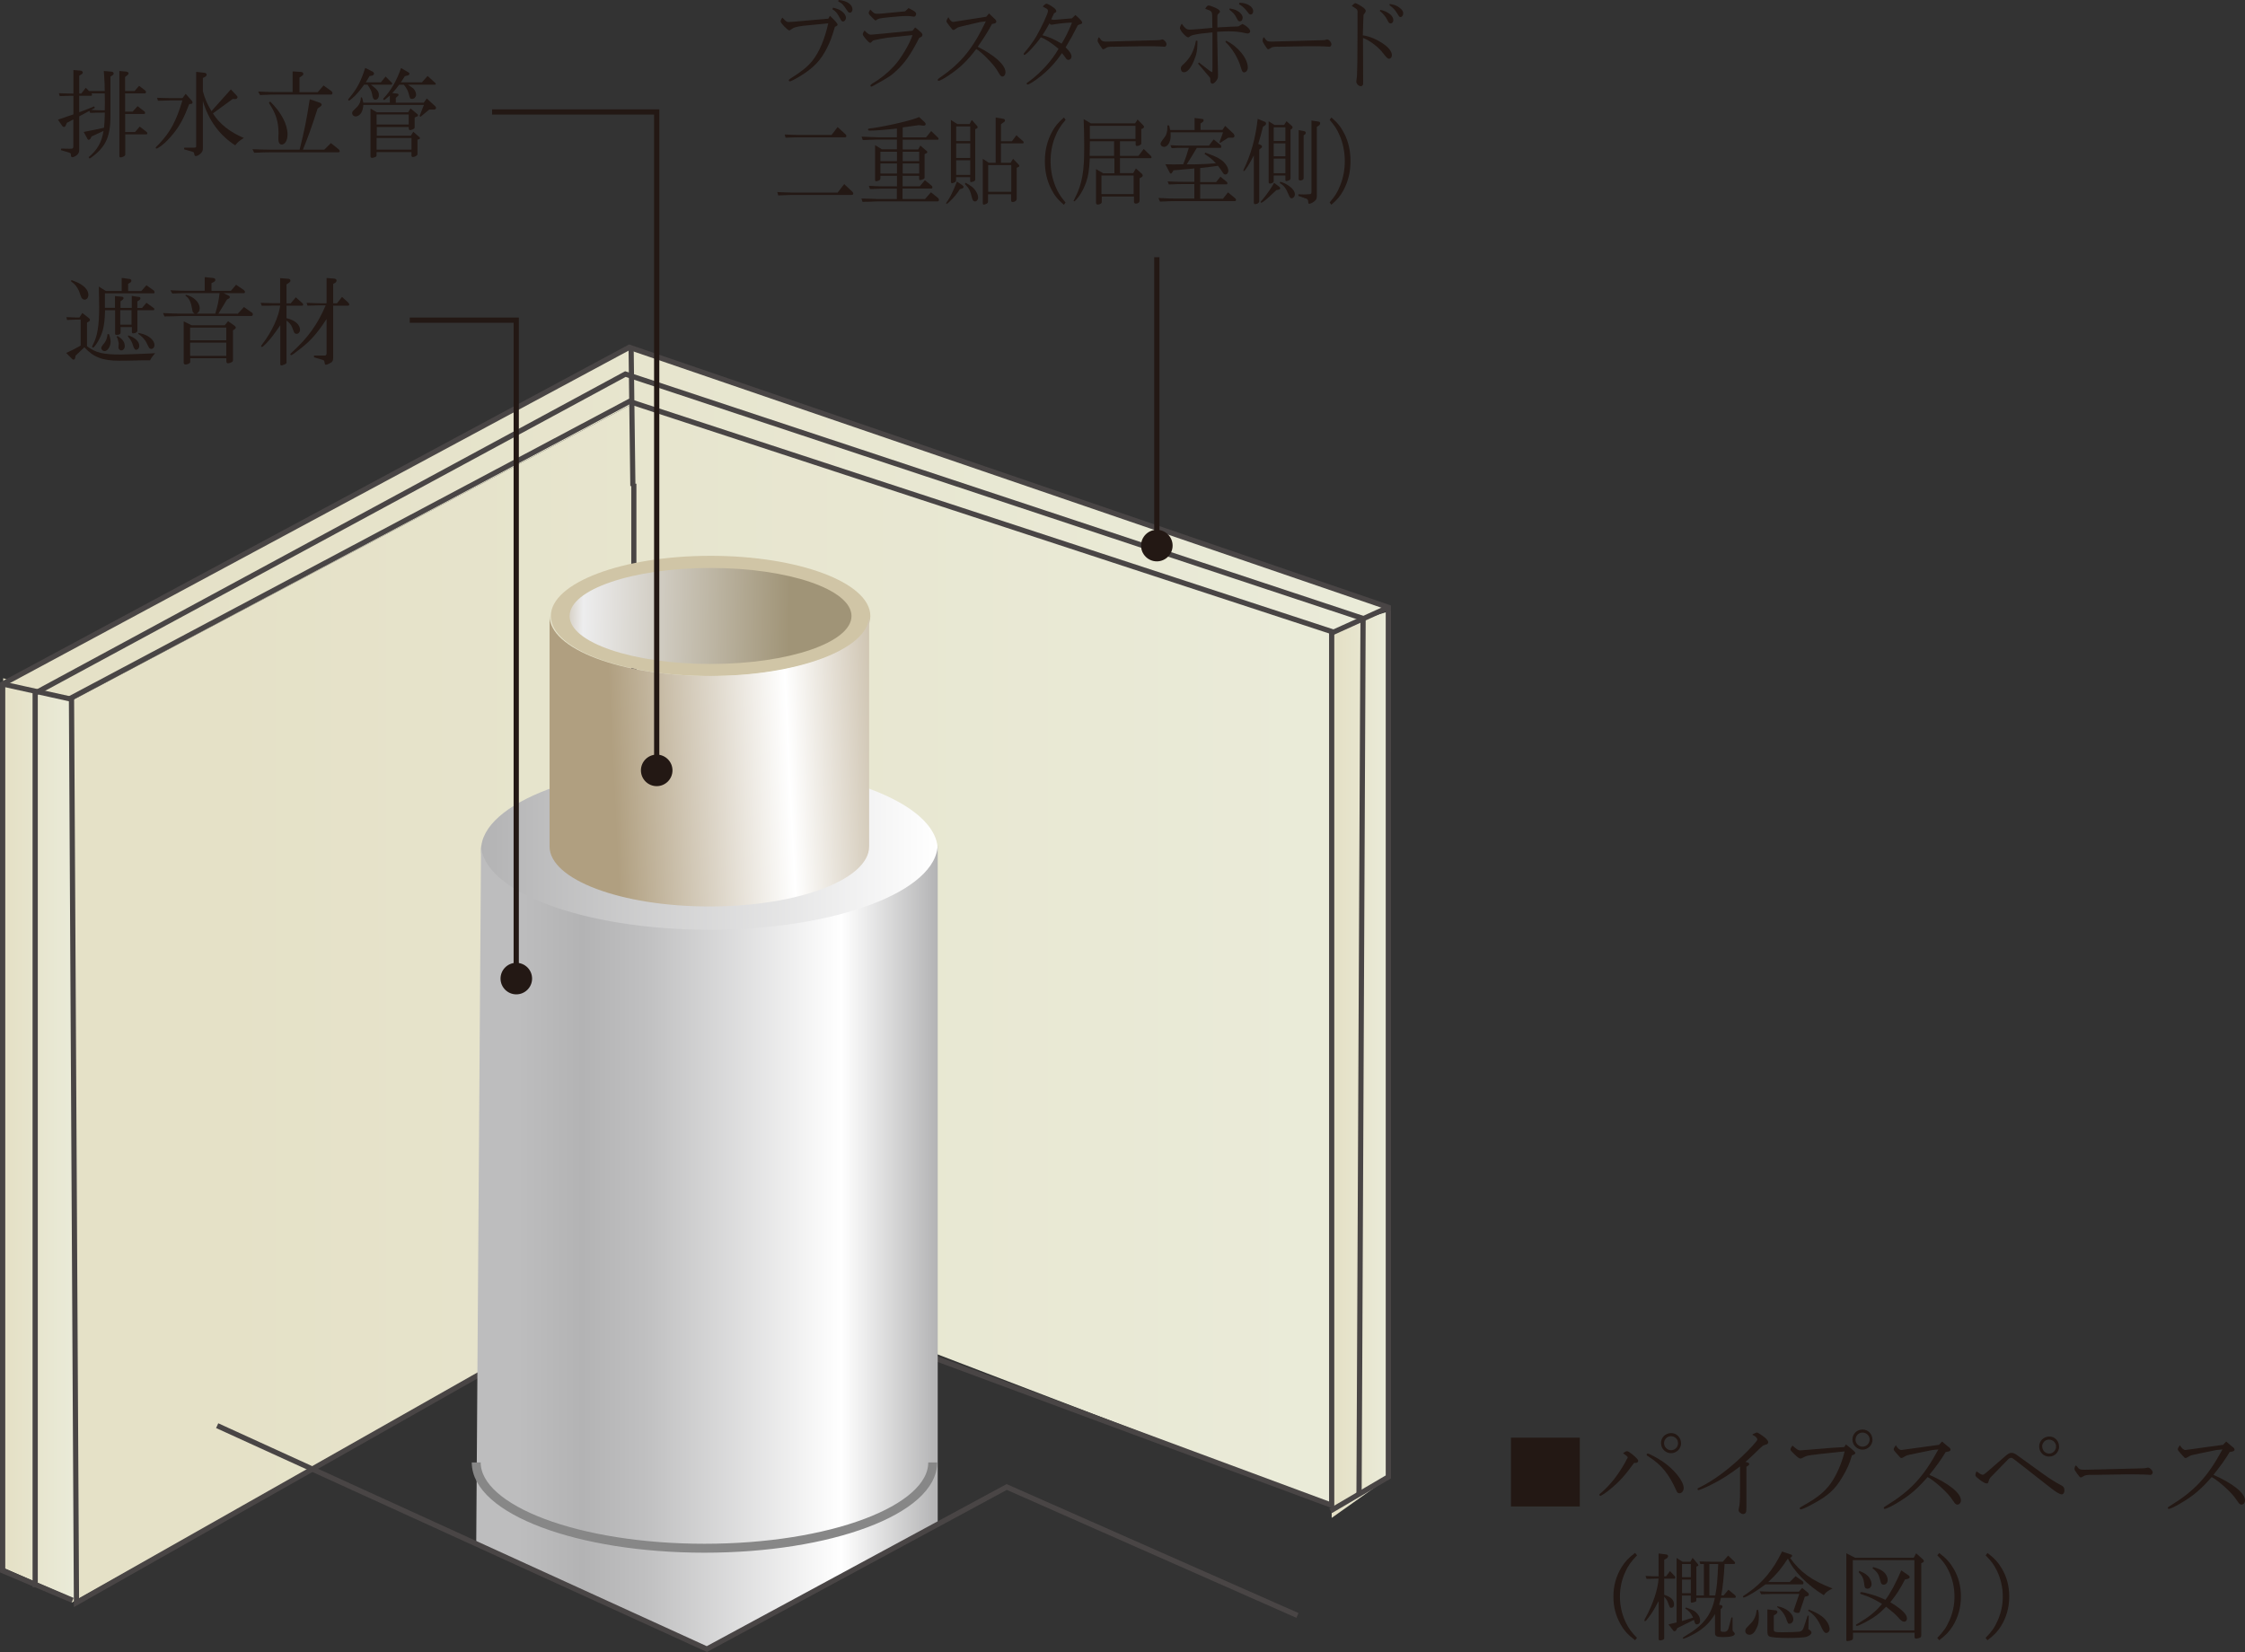
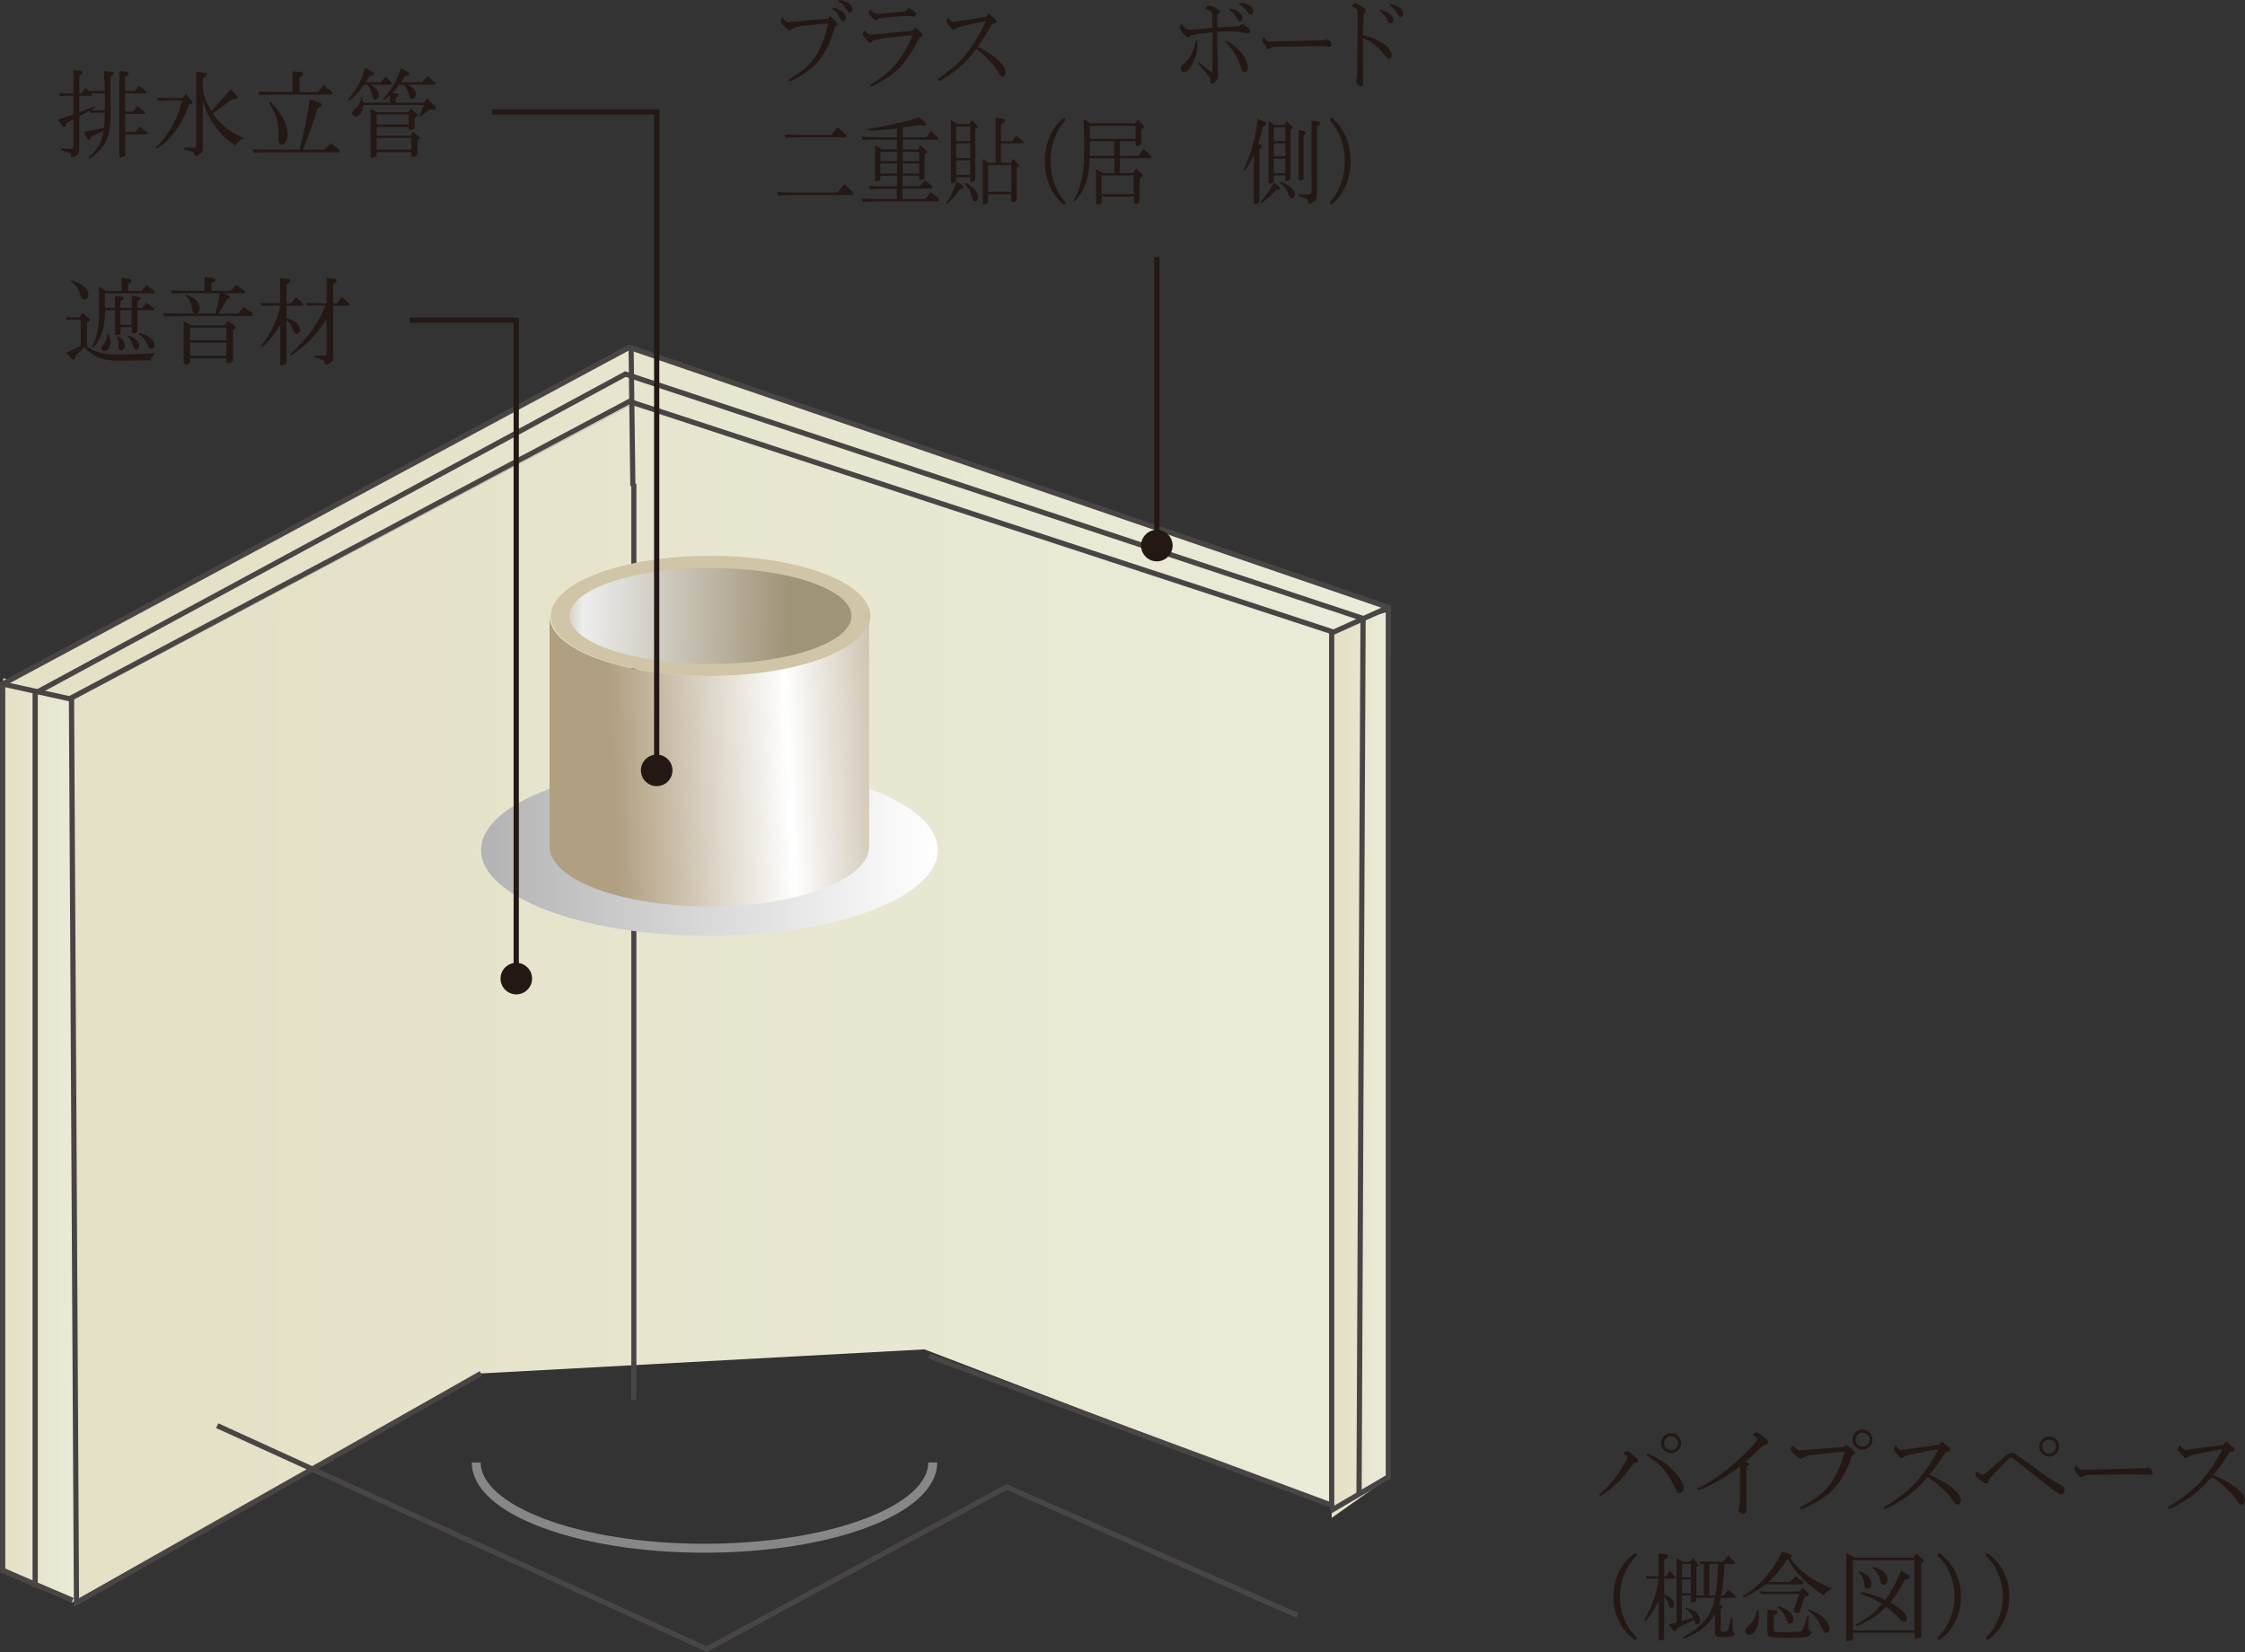
<svg xmlns="http://www.w3.org/2000/svg" xmlns:xlink="http://www.w3.org/1999/xlink" id="b" data-name="レイヤー 2" width="278.89" height="205.27" viewBox="0 0 278.89 205.27">
  <rect x="0" y="0" width="278.89" height="205.27" fill="#333333" stroke="none" />
  <defs>
    <style>
      .l {
        stroke: #878787;
        stroke-width: 1.11px;
      }

      .l, .m, .n, .o {
        fill: none;
      }

      .m {
        stroke: #231814;
      }

      .m, .n {
        stroke-width: .65px;
      }

      .p {
        fill: url(#e);
      }

      .p, .q, .r, .s, .t, .u, .v, .w, .x, .y {
        stroke-width: 0px;
      }

      .q {
        fill: url(#g);
      }

      .r {
        fill: url(#i);
      }

      .n, .o {
        stroke: #494545;
      }

      .s {
        fill: url(#h);
      }

      .o {
        stroke-width: .64px;
      }

      .t {
        fill: url(#j);
      }

      .u {
        fill: url(#d);
      }

      .v {
        fill: #231814;
      }

      .w {
        fill: #d0c5a6;
      }

      .x {
        fill: url(#f);
      }

      .y {
        fill: url(#k);
      }
    </style>
    <linearGradient id="d" x1="27.45" y1="124.61" x2="301.41" y2="124.61" gradientUnits="userSpaceOnUse">
      <stop offset="0" stop-color="#e5e1c7" />
      <stop offset="1" stop-color="#eff5ea" />
    </linearGradient>
    <linearGradient id="e" x1="1.49" y1="141.52" x2="17.37" y2="141.52" xlink:href="#d" />
    <linearGradient id="f" x1="166.3" y1="132.26" x2="179.01" y2="132.26" xlink:href="#d" />
    <linearGradient id="g" x1="20.98" y1="65.17" x2="321.75" y2="65.17" xlink:href="#d" />
    <linearGradient id="h" x1="59.77" y1="105.62" x2="116.49" y2="105.62" gradientUnits="userSpaceOnUse">
      <stop offset="0" stop-color="#b3b3b4" />
      <stop offset="1" stop-color="#fff" />
    </linearGradient>
    <linearGradient id="i" x1="98.08" y1="76.69" x2="67.54" y2="76.2" gradientUnits="userSpaceOnUse">
      <stop offset="0" stop-color="#a09477" />
      <stop offset=".84" stop-color="#ededee" />
      <stop offset="1" stop-color="#b09f80" />
    </linearGradient>
    <linearGradient id="j" x1="59.16" y1="154.9" x2="116.56" y2="154.9" gradientUnits="userSpaceOnUse">
      <stop offset=".09" stop-color="#bdbdbe" />
      <stop offset=".23" stop-color="#b3b3b4" />
      <stop offset=".37" stop-color="#c0c0c1" />
      <stop offset=".79" stop-color="#fff" />
      <stop offset="1" stop-color="#b3b3b4" />
    </linearGradient>
    <linearGradient id="k" x1="76.1" y1="94.71" x2="115.84" y2="92.77" gradientUnits="userSpaceOnUse">
      <stop offset="0" stop-color="#b09f80" />
      <stop offset=".55" stop-color="#fff" />
      <stop offset="1" stop-color="#b09f80" />
    </linearGradient>
  </defs>
  <g id="c" data-name="STRUCTURE">
    <g>
      <g>
-         <path class="v" d="m187.7,187.18v-8.55h8.55v8.55h-8.55Z" />
        <path class="v" d="m203,181.77c-1.15,1.58-1.85,2.35-2.95,3.25-.56.47-1.13.84-1.25.84-.06,0-.12-.07-.12-.12,0-.07.06-.13.3-.32,1.14-1.02,1.97-2.08,2.89-3.68.13-.28.24-.46.28-.52.04-.06.06-.11.06-.14,0-.08-.11-.19-.58-.52.24-.18.38-.25.5-.25.11,0,.34.14.66.4.48.4.72.66.72.8,0,.11-.1.22-.22.25t-.23.01h-.07Zm3.44-.25c1.54,1.03,2.72,2.51,2.72,3.37,0,.35-.24.65-.52.65-.2,0-.3-.1-.41-.37-.89-1.99-1.8-3.13-3.37-4.15-.25-.14-.3-.19-.3-.28,0-.07.06-.13.14-.13.17,0,1.1.49,1.73.91Zm2.4-2.21c0,.68-.56,1.25-1.25,1.25s-1.25-.56-1.25-1.26.56-1.24,1.27-1.24c.66,0,1.22.56,1.22,1.25Zm-2.12,0c0,.48.4.88.88.88s.86-.4.86-.88-.4-.86-.89-.86c-.46,0-.85.4-.85.86Z" />
        <path class="v" d="m216.94,187.41v.24c0,.29-.16.47-.4.47-.25,0-.56-.26-.56-.48,0-.04.01-.1.02-.17.13-.53.16-.88.16-2.6v-2.66c-1.22.93-2.39,1.68-3.53,2.24-.56.29-1.51.7-1.62.7-.07,0-.13-.06-.13-.12,0-.1.02-.11.4-.29,1.63-.83,3.39-2.12,5.12-3.77,1.01-.96,1.91-1.94,1.91-2.1,0-.2-.24-.43-.6-.59,0-.06.01-.07.11-.12q.36-.17.43-.17c.07,0,.16.05.52.28.58.38.89.71.89.92,0,.11-.07.23-.16.26-.04.01-.14.05-.31.1-.04.01-.1.04-.16.06-.31.26-.53.46-.61.55l-.68.66c-.11.11-.32.3-.9.82.37.1.46.14.46.26,0,.07-.04.13-.08.17-.01.01-.05.04-.11.07l-.16.11v5.16Z" />
        <path class="v" d="m229.32,179.48c.84.64,1.16.94,1.16,1.05s-.08.18-.42.3c-.28,1-.61,1.75-1.24,2.78-.89,1.5-1.79,2.3-3.75,3.33-.67.36-1.22.6-1.36.6-.07,0-.14-.06-.14-.13,0-.08.04-.11.4-.31,1.99-1.1,2.97-1.96,3.75-3.23.62-1.02,1.16-2.34,1.43-3.53l-.82.08c-3.77.4-3.8.41-4.21.62q-.35.19-.43.19c-.18,0-.34-.12-.83-.59-.35-.34-.43-.44-.43-.54,0-.13.12-.36.25-.48.58.5.71.59.96.59t1.05-.08l2.32-.19c.35-.04.98-.07,2.09-.14l.22-.34Zm3.3-.61c0,.68-.56,1.25-1.24,1.25s-1.26-.56-1.26-1.26.56-1.24,1.27-1.24c.66,0,1.22.56,1.22,1.25Zm-2.12,0c0,.48.4.88.88.88s.88-.4.88-.89-.4-.86-.89-.86-.86.4-.86.88Z" />
        <path class="v" d="m242.08,179.78c.16.13.23.24.23.34,0,.12-.1.2-.29.24l-.32.06c-.44.77-1.22,1.86-2.02,2.83,2.42,1.07,3.92,2.27,3.92,3.17,0,.29-.19.53-.44.53-.1,0-.2-.05-.31-.16q-.06-.06-.52-.73c-.56-.77-2.19-2.21-2.87-2.53-1.37,1.56-2.3,2.35-3.95,3.31-.65.38-1.2.64-1.38.64-.07,0-.12-.05-.12-.11,0-.07.06-.13.18-.2,3.12-1.9,4.73-3.61,6.61-7.08-.41.04-.68.07-.77.08-.65.13-1.3.26-1.96.4-.72.14-1.21.26-1.31.32-.13.07-.26.14-.4.23-.05.02-.1.04-.14.04-.11,0-.14-.02-.61-.56-.3-.34-.36-.42-.36-.54,0-.1.05-.18.26-.49.24.4.46.59.7.59.05,0,.14-.01.3-.04l4.37-.6.38-.41.8.68Z" />
        <path class="v" d="m247.24,183.64c-.11.12-.16.22-.22.48-.04.14-.1.2-.2.2-.22,0-.5-.16-1.01-.56-.35-.29-.41-.35-.41-.48,0-.1.02-.18.13-.47.5.36.64.43.77.43.12,0,.23-.07.5-.31l2.45-2.12c.24-.2.42-.29.62-.29.23,0,.44.08.73.3l3.26,2.35c.65.48,1.69,1.13,2.07,1.31.41.2.53.37.53.7,0,.3-.14.5-.34.5-.22,0-.7-.28-1.31-.76l-4.09-3.2c-.17-.13-.35-.26-.53-.41-.18-.14-.24-.17-.35-.17-.12,0-.28.07-.37.18l-2.25,2.31Zm8.56-3.91c0,.7-.55,1.25-1.24,1.25s-1.24-.55-1.24-1.25.56-1.24,1.26-1.24,1.21.56,1.21,1.24Zm-2.1,0c0,.48.38.88.86.88s.86-.4.86-.88-.4-.86-.88-.86-.85.4-.85.86Z" />
        <path class="v" d="m259.83,183.25c-.44,0-.76.04-.88.11l-.32.17s-.08.04-.13.04c-.11,0-.16-.05-.47-.47-.29-.4-.32-.47-.32-.59,0-.18.1-.42.17-.42.04,0,.07.04.14.13.23.32.4.4.88.4l.91-.02,6.48-.16c.08,0,.16-.01.22-.02.18-.05.29-.07.32-.07.24,0,.59.35.59.59,0,.18-.12.32-.29.32-.05,0-.16-.01-.26-.02-.22-.02-1.03-.05-2-.05h-.62l-4.4.07Z" />
        <path class="v" d="m277.36,179.78c.16.13.23.24.23.34,0,.12-.1.2-.29.24l-.32.06c-.44.77-1.22,1.86-2.01,2.83,2.42,1.07,3.92,2.27,3.92,3.17,0,.29-.19.53-.44.53-.1,0-.2-.05-.31-.16q-.06-.06-.52-.73c-.56-.77-2.19-2.21-2.87-2.53-1.37,1.56-2.3,2.35-3.95,3.31-.65.38-1.2.64-1.38.64-.07,0-.12-.05-.12-.11,0-.07.06-.13.18-.2,3.12-1.9,4.73-3.61,6.61-7.08-.41.04-.68.07-.77.08-.65.13-1.29.26-1.96.4-.72.14-1.21.26-1.31.32-.13.07-.26.14-.4.23-.05.02-.1.04-.14.04-.11,0-.14-.02-.61-.56-.3-.34-.36-.42-.36-.54,0-.1.05-.18.26-.49.24.4.46.59.7.59.05,0,.14-.01.3-.04l4.37-.6.38-.41.8.68Z" />
        <path class="v" d="m203.37,193.25c-.77.8-1.12,1.29-1.49,2.12-.42.93-.64,1.95-.64,3.01,0,1.14.25,2.23.74,3.24.36.73.66,1.15,1.38,1.89l-.24.29c-.88-.67-1.34-1.17-1.8-1.98-.6-1.06-.89-2.16-.89-3.44,0-1.36.34-2.55,1.01-3.65.44-.71.86-1.15,1.68-1.78l.24.29Z" />
        <path class="v" d="m206.03,198.96c-.68,1.26-.72,1.32-1.22,2-.29.4-.36.47-.46.47-.05,0-.07-.04-.07-.1,0-.05.04-.14.1-.24.96-1.74,1.58-3.61,1.66-4.95-.67.01-.78.01-1.49.04l-.13-.37c.79.04.91.05,1.62.05v-2.84l.95.12c.14.01.23.1.23.22,0,.1-.07.2-.17.26l-.31.18v2.06h.23l.49-.65.61.65s.04.07.04.13c0,.08-.02.16-.06.16h-1.31v2c.85.28,1.22.64,1.22,1.21,0,.25-.12.41-.32.41s-.2,0-.44-.67c-.08-.24-.18-.38-.46-.7v5.11c0,.11-.01.14-.06.18-.1.07-.29.13-.44.13-.12,0-.19-.06-.19-.16v-4.7Zm2.25,2.6v-7.98l.74.47h.97l.28-.49.67.8s.05.08.05.12c0,.05-.04.08-.1.11l-.16.06v3.59h.94v-3.91h-.44l-.11-.32c.4.01.77.02.89.02.36.01.61.02.72.02h1.29l.66-.77.7.67c.13.13.16.17.16.24,0,.08-.05.13-.11.13h-1.19c-.07,1.42-.24,3.03-.41,3.91h.3l.59-.71.84.71s.08.11.08.14c0,.06-.06.16-.08.16h-1.77c-.1.41-.11.47-.23.86l.28.06c.08.02.14.08.14.17,0,.06-.04.13-.07.18l-.16.14v2.63c0,.16.08.19.5.19.2,0,.41-.18.47-.41l.37-1.38h.14v1.43c0,.11.01.19.02.23.01.02.07.08.16.18.06.06.1.12.1.18,0,.26-.49.42-1.38.42s-1.08-.08-1.08-.55v-2.31c-.65,1.07-1.36,1.75-2.44,2.38-.49.29-1.35.68-1.46.68-.06,0-.11-.04-.11-.08q0-.07.37-.29c2.18-1.27,3.21-2.61,3.62-4.7h-2.3v.32c0,.08-.02.12-.11.16-.07.04-.43.12-.48.12-.06,0-.1-.06-.1-.14v-.75h-1.1v3.17l1.39-.43c-.25-.54-.5-.83-.98-1.13l.1-.13c.82.3.96.37,1.19.56.36.31.56.68.56,1.07,0,.29-.16.47-.42.47-.16,0-.23-.11-.35-.56l-2.06,1.02-.12.23c-.06.1-.14.16-.25.16-.06,0-.1-.02-.17-.12l-.56-.73,1.01-.24Zm1.77-5.59v-1.64h-1.1v1.64h1.1Zm0,1.98v-1.69h-1.1v1.69h1.1Zm3.03.29c.22-1.15.26-1.73.37-3.91h-1.1v3.91h.73Z" />
        <path class="v" d="m222.51,193.16c.07.02.12.08.12.16,0,.06-.05.12-.12.17l-.14.07c1.24,1.76,2.69,2.82,5.28,3.81-.62.32-.8.44-1.09.83-2.04-1.24-3.79-3.03-4.45-4.55-.91,1.36-1.32,1.85-2.45,2.92h2.67l.73-.73.85.6c.08.06.13.16.13.24,0,.1-.06.18-.13.18h-4.59c-.92.72-2.43,1.63-2.7,1.63-.06,0-.11-.05-.11-.11q0-.07.46-.35c1.93-1.31,3.26-2.88,4.41-5.25l1.13.38Zm-4.11,6.85c.07.26.1.47.1.85,0,.62-.07,1.02-.28,1.44-.25.55-.54.82-.89.82-.29,0-.52-.2-.52-.47,0-.1.04-.22.11-.34q.05-.07.65-.68c.37-.4.58-.89.66-1.58l.17-.04Zm5.49-2.7l.74.61s.08.13.08.19c0,.1-.06.18-.16.2l-.34.08-.64,1.91c-.04.07-.1.11-.23.11-.25,0-.52-.12-.53-.25,0-.02,0-.05.01-.06l.7-2.05h-3.31c-.26.01-.59.01-1.43.04l-.18-.37.94.04c.31.01.61.01.67.01h3.26l.4-.46Zm-3.32,2.77c.13.01.23.11.23.23,0,.07-.05.14-.14.22l-.31.2v1.78c0,.25.16.3,1.09.3.89,0,1.87-.04,2.09-.07.31-.06.46-.22.6-.7l.42-1.29h.14l-.04,1.67c.3.19.38.29.38.43,0,.19-.24.4-.62.53-.28.08-1.16.14-2.27.14-1.24,0-2.11-.07-2.35-.2-.17-.08-.23-.26-.23-.66v-2.69l1.01.12Zm.23-.5c1.12.2,1.98.91,1.98,1.62,0,.3-.22.55-.49.55-.17,0-.18-.02-.46-.79-.23-.53-.6-.98-1.06-1.28l.02-.1Zm3.87.4c.73.28,1.15.48,1.64.84.56.41.98,1.09.98,1.61,0,.26-.19.47-.44.47q-.29,0-.67-.9c-.41-.88-.88-1.43-1.55-1.85l.04-.17Z" />
        <path class="v" d="m230.41,193.56h7.32l.31-.56.88.79s.08.12.08.18-.06.14-.14.18l-.19.07v8.96c0,.18-.05.26-.2.32-.14.06-.31.1-.43.1-.13,0-.2-.07-.2-.2v-.53h-7.65v.67c0,.12-.06.19-.19.26-.12.05-.37.11-.5.11-.1,0-.14-.05-.14-.16v-10.76l1.08.56Zm7.41,9.02v-8.73h-7.65v8.73h7.65Zm-.7-6.82c.07.06.12.13.12.19,0,.1-.11.19-.25.23l-.34.07c-.66,1.27-1.02,1.82-1.82,2.83,1.44.88,2.07,1.5,2.07,2.02,0,.23-.14.4-.35.4-.22,0-.42-.16-.8-.6-.29-.32-.6-.6-1.44-1.26-.94.94-1.45,1.32-2.67,1.97-.49.25-.86.41-.98.41-.05,0-.1-.05-.1-.1,0-.06.02-.08.4-.29,1.32-.79,2.03-1.38,2.84-2.34-.78-.49-1.55-.88-2.23-1.09-.44-.14-.48-.16-.48-.26,0-.07.06-.12.16-.12.12,0,.49.08,1.07.25.71.19,1.13.36,1.9.71.61-.8,1.29-2.06,1.97-3.66l.95.65Zm-6.16-.58c.56.23.78.36,1.02.58.3.26.52.71.52,1.05s-.22.59-.5.59c-.12,0-.25-.06-.31-.13q-.07-.1-.13-.65c-.06-.5-.24-.85-.66-1.27l.07-.17Zm1.74-.47c.67.2.95.32,1.25.56.34.26.55.68.55,1.04,0,.34-.22.59-.5.59-.12,0-.22-.05-.29-.14-.04-.05-.06-.13-.24-.76-.13-.47-.41-.83-.86-1.14l.1-.16Z" />
        <path class="v" d="m240.9,192.96c.89.67,1.34,1.18,1.81,1.98.6,1.04.89,2.16.89,3.44,0,1.36-.34,2.55-1.01,3.65-.44.71-.88,1.15-1.69,1.77l-.24-.29c.78-.8,1.12-1.28,1.49-2.12.43-.94.65-1.96.65-3.01,0-1.14-.25-2.24-.74-3.24-.36-.73-.67-1.15-1.39-1.89l.24-.29Z" />
        <path class="v" d="m246.9,192.96c.89.67,1.34,1.18,1.81,1.98.6,1.04.89,2.16.89,3.44,0,1.36-.34,2.55-1.01,3.65-.44.71-.88,1.15-1.69,1.77l-.24-.29c.78-.8,1.12-1.28,1.49-2.12.43-.94.65-1.96.65-3.01,0-1.14-.25-2.24-.74-3.24-.36-.73-.67-1.15-1.39-1.89l.24-.29Z" />
      </g>
      <g>
        <g>
          <g>
            <g>
              <path class="v" d="m103.12,1.98c.63.59.93.94.93,1.09,0,.08-.08.16-.33.26-.37,1.25-.59,1.85-.96,2.58-.8,1.61-1.71,2.55-3.44,3.6-.56.34-1.09.6-1.2.6-.06,0-.13-.06-.13-.13s.03-.11.22-.23c1.39-.88,2.1-1.44,2.71-2.2.86-1.08,1.54-2.71,1.97-4.65l-3.15.31c-.96.14-1.09.18-1.57.52-.04.02-.08.05-.12.05-.19,0-1.08-.91-1.08-1.12,0-.11.12-.35.22-.46.08.08.16.16.19.18.26.29.39.36.6.36t.83-.06l4.09-.36.2-.35Zm.37-1.03c.52.13.81.25,1.07.44.33.24.53.55.53.82,0,.24-.17.46-.36.46-.14,0-.22-.08-.42-.47-.33-.61-.49-.79-.9-1.05l.08-.19Zm.7-.95c1.01.08,1.71.56,1.71,1.17,0,.23-.14.41-.32.41-.12,0-.2-.06-.32-.24-.51-.77-.61-.89-1.13-1.17l.05-.17Z" />
              <path class="v" d="m113.68,3.41c.18.12.37.28.65.53.2.18.26.28.26.4,0,.14-.09.24-.4.37-.99,1.96-1.73,3.03-2.73,3.98-.74.7-.94.84-2.76,1.85-.32.18-.39.22-.46.22-.06,0-.11-.05-.11-.12s.06-.14.19-.23c1.03-.6,1.88-1.28,2.69-2.15.84-.86,2.01-2.81,2.35-3.9l-3.05.32c-.43.05-1.39.23-1.7.31-.11.02-.21.07-.21.1-.06.06-.14.12-.2.19-.03.02-.07.05-.1.05-.17,0-.92-.86-.92-1.07,0-.11.06-.24.21-.47l.12.11c.31.31.46.41.69.41.07,0,.65-.05,1.46-.13l3.7-.36.32-.41Zm-.83-2.41c.72.34.96.52.96.72,0,.18-.12.35-.25.35-.06,0-.25-.02-.48-.06-.11-.01-.21-.02-.32-.02-.63,0-1.32.05-2.35.16-1.2.13-1.27.14-1.54.34-.05.04-.08.05-.12.05s-.06-.02-.45-.41c-.27-.25-.38-.4-.38-.52,0-.1.04-.19.19-.42.11.1.21.19.22.22.27.26.35.3.67.3.19,0,.46-.01.69-.04l2.75-.26.42-.4Z" />
              <path class="v" d="m123.57,2.34c.14.13.2.24.2.34,0,.12-.08.2-.25.24l-.29.06c-.39.77-1.08,1.86-1.77,2.83,2.13,1.07,3.45,2.27,3.45,3.17,0,.29-.17.53-.39.53-.08,0-.18-.05-.27-.16q-.05-.06-.45-.73c-.5-.77-1.93-2.21-2.52-2.53-1.2,1.56-2.03,2.35-3.47,3.31-.57.38-1.06.64-1.21.64-.06,0-.11-.05-.11-.11,0-.07.05-.13.16-.2,2.75-1.9,4.16-3.61,5.82-7.08-.36.04-.6.07-.68.08-.57.13-1.14.26-1.72.4-.63.14-1.07.26-1.15.32-.12.07-.23.14-.35.23-.04.02-.08.04-.13.04-.09,0-.13-.02-.54-.56-.26-.34-.32-.42-.32-.54,0-.1.04-.18.23-.49.21.4.4.59.61.59.04,0,.13-.01.26-.04l3.84-.6.34-.41.71.68Z" />
-               <path class="v" d="m133.62,1.89c.65.58.81.76.81.92,0,.1-.04.14-.16.18-.23.07-.26.08-.39.17-.6,1.19-.89,1.71-1.5,2.72.53.53.73.84.73,1.15,0,.23-.17.41-.38.41-.11,0-.22-.06-.29-.16q-.36-.52-.52-.68c-.74,1.1-1.66,2.1-2.65,2.88-.77.61-1.42,1.02-1.62,1.02-.05,0-.11-.05-.11-.11,0-.07.02-.1.33-.3,1.45-1.07,2.83-2.6,3.63-4.03-.86-.72-1.65-1.24-2.2-1.42-.7,1-1.83,2.19-2.06,2.19-.03,0-.07-.05-.07-.1,0-.08.04-.16.23-.36.38-.42,1.02-1.31,1.32-1.82.71-1.24,1.47-2.89,1.47-3.19,0-.1-.04-.19-.12-.25-.01-.01-.19-.12-.54-.31.25-.24.37-.34.46-.34.13-.01.52.2.92.5.22.17.31.3.31.44,0,.08-.02.11-.13.16-.08.04-.16.1-.17.13l-.09.2c-.06.13-.13.28-.2.42,0,.01-.02.05-.04.1.24.05.31.05.36.05h.06l2.15-.18.43-.41Zm-.6.92c-.41,0-1.74.14-2.2.24-.09.01-.17.02-.22.02-.09,0-.16-.05-.22-.18-.32.59-.4.72-.88,1.49.83.22,1.32.43,2.38,1.04.5-.8.8-1.43,1.29-2.6-.06-.01-.14-.01-.15-.01Z" />
-               <path class="v" d="m138.24,5.8c-.39,0-.67.04-.77.11l-.29.17s-.07.04-.12.04c-.09,0-.14-.05-.41-.47-.25-.4-.29-.47-.29-.59,0-.18.08-.42.15-.42.03,0,.06.04.13.13.2.32.35.4.77.4l.8-.02,5.7-.16c.07,0,.14-.01.19-.02.16-.05.25-.07.29-.07.21,0,.52.35.52.59,0,.18-.11.32-.25.32-.04,0-.14-.01-.23-.02-.19-.02-.91-.05-1.76-.05h-.55l-3.88.07Z" />
              <path class="v" d="m149.43,4.14c-1.19.17-1.48.25-1.65.42-.07.05-.13.08-.18.08-.25.01-1.02-.85-1.02-1.14,0-.16.11-.4.23-.55.39.56.6.73.97.73.21,0,.6-.02,1.02-.06l1.81-.16-.03-1.61c-.01-.42-.14-.53-.86-.75.11-.24.29-.42.41-.42.18,0,.78.23,1.13.43.2.13.29.23.29.34,0,.07-.03.11-.18.25-.13.12-.14.13-.14.41v1.3s.17-.01.17-.01c.48-.02.96-.05,1.45-.08.17,0,.51-.02.99-.04l.5-.3c.52.22.97.65.97.9,0,.16-.14.28-.31.28-.08,0-.27-.04-.47-.08-.39-.11-1.28-.19-1.89-.19-.32,0-.5.01-1.44.06l.11,5.38s0,.16-.01.29q-.02.17-.18.38c-.18.25-.37.4-.51.4-.15,0-.25-.14-.25-.35-.01-.18-.01-.3-.02-.34-.01-.04-.05-.1-.12-.17l-1.39-1.64.11-.14,1.29,1c.15.11.31.2.34.2.04-.01.06-.16.05-.5v-4.44l-1.19.13Zm-.67.94c0,1.08-.09,1.64-.44,2.46-.4.95-.82,1.44-1.24,1.44-.22,0-.39-.19-.39-.46,0-.2.06-.31.33-.54.86-.79,1.31-1.64,1.55-2.94l.19.04Zm3.55-.02c1.46.67,2.7,2.21,2.7,3.33,0,.34-.21.6-.46.6-.18,0-.26-.12-.41-.64-.31-1.1-1.09-2.39-1.91-3.14l.08-.16Zm.46-4.01c.58.1.88.22,1.19.46.26.22.41.44.41.67,0,.29-.14.47-.35.47-.17,0-.22-.06-.41-.43-.2-.41-.41-.65-.89-1.02l.04-.14Zm1.24-.7c.26-.02.75.08,1.02.22.41.2.65.5.65.83,0,.23-.13.4-.3.4s-.21-.05-.54-.49c-.24-.31-.6-.62-.92-.78l.04-.17h.03Z" />
              <path class="v" d="m158.73,5.8c-.39,0-.67.04-.77.11l-.29.17s-.07.04-.12.04c-.09,0-.14-.05-.41-.47-.25-.4-.29-.47-.29-.59,0-.18.08-.42.15-.42.03,0,.06.04.13.13.2.32.35.4.77.4l.8-.02,5.7-.16c.07,0,.14-.01.19-.02.16-.05.25-.07.29-.07.21,0,.52.35.52.59,0,.18-.11.32-.25.32-.04,0-.14-.01-.23-.02-.19-.02-.91-.05-1.76-.05h-.55l-3.88.07Z" />
              <path class="v" d="m168.65,1.58c.01-.24-.04-.4-.19-.5-.04-.04-.22-.14-.54-.34.26-.26.36-.35.44-.35.12,0,.77.36,1,.55.21.17.3.29.3.42,0,.08-.05.19-.14.3-.06.08-.11.14-.12.16-.01.05-.03.28-.04.61l-.06,1.96c.86.13,1.67.47,2.51,1.03.7.46,1.1,1,1.1,1.44,0,.26-.16.44-.38.44q-.19,0-.68-.65c-.57-.78-1.75-1.68-2.53-1.93l.02,5.67c0,.18-.13.32-.29.32-.26,0-.56-.3-.56-.58,0-.06.02-.24.06-.52.01-.05.03-.24.03-.44l.04-1.55.02-3.74V1.76s0-.18,0-.18Zm2.82-.36c.95.2,1.62.73,1.62,1.28,0,.23-.15.41-.33.41-.16,0-.24-.08-.39-.38-.23-.47-.55-.85-.96-1.17l.06-.13Zm1.17-.73c.59.1.87.2,1.18.44.35.25.5.48.5.73s-.16.46-.33.46c-.14,0-.17-.04-.43-.47-.28-.44-.46-.65-.95-1.01l.03-.16Z" />
              <path class="v" d="m104.87,22.87l1,.94c.08.07.13.16.13.24,0,.11-.07.17-.22.17h-7.14c-.34,0-.41,0-1.96.06l-.12-.42,1.09.05c.43.01.81.02.99.02h5.42l.81-1.06Zm-.81-7.08l1,.92c.05.05.08.12.08.18,0,.12-.04.17-.16.17h-5.68c-.39,0-.73.01-1.71.05l-.12-.4.97.04c.38.01.73.02.86.02h4l.75-.98Z" />
              <path class="v" d="m111.43,23.44h-1.78c-.24,0-.32,0-1.58.05l-.13-.4c1.34.06,1.36.06,1.76.06h1.73v-1.31h-2.06v.31c0,.14-.05.22-.21.29-.15.06-.25.08-.32.08-.08,0-.13-.06-.13-.16v-4.33l.84.52h1.87v-1.21h-2.31c-.76.02-1,.02-1.93.06l-.15-.42c.43.01.86.04.99.04.55.02.93.04,1.09.04h2.31v-1.09c-1.52.17-2.71.26-3.36.26-.15,0-.23-.05-.23-.13,0-.11.03-.12.57-.18,1.99-.29,5.1-1.03,5.78-1.38l.7.65c.07.07.12.16.12.23,0,.12-.11.19-.27.19h-.05l-.54-.06c-1.09.16-1.26.18-2,.28v1.24h2.9l.64-.79.86.84s.06.1.06.13c0,.06-.04.11-.08.11h-4.38v1.21h1.92l.27-.48.79.67c.06.05.08.1.08.14s-.03.1-.09.13l-.25.12v2.91c0,.08-.03.13-.12.18-.12.07-.35.14-.44.14-.07,0-.12-.07-.12-.18v-.36h-2.05v1.31h2.13l.64-.76.81.66c.08.06.12.12.12.2,0,.11-.04.18-.13.18h-3.58v1.3h2.79l.74-.84.88.71c.06.05.11.14.11.24s-.05.18-.13.18h-7.43c-.07,0-.48.01-1.04.04-.12,0-.49.01-.89.02l-.14-.41c.46,0,.89.01,1.02.02.56.02.94.04,1.04.04h2.34v-1.3Zm0-3.42v-1.17h-2.06v1.17h2.06Zm0,1.54v-1.25h-2.06v1.25h2.06Zm2.76-1.54v-1.17h-2.05v1.17h2.05Zm0,1.54v-1.25h-2.05v1.25h2.05Z" />
              <path class="v" d="m119.55,23.02c.09.06.15.13.15.2,0,.1-.08.18-.21.22l-.24.06c-.38.6-.73,1.02-1.37,1.63-.14.13-.24.2-.29.2-.03,0-.05-.02-.05-.06,0-.06.02-.1.21-.36.27-.36.69-1.22,1.13-2.35l.69.46Zm-.61-7.6h1.51l.27-.52.65.73c.04.06.08.13.08.18,0,.07-.06.14-.14.17l-.16.06v6.25c0,.11-.04.18-.15.23-.06.04-.33.11-.4.11-.05,0-.08-.06-.08-.16v-.46h-1.75v.35c0,.14-.06.24-.18.3s-.26.11-.33.11c-.07,0-.13-.07-.13-.17v-7.69l.79.5Zm1.59,2.11v-1.82h-1.75v1.82h1.75Zm0,2.1v-1.82h-1.75v1.82h1.75Zm0,2.1v-1.81h-1.75v1.81h1.75Zm-.57.98c.44.25.57.34.75.47.45.35.8.94.8,1.36,0,.28-.18.49-.4.49-.18,0-.3-.14-.38-.52-.19-.82-.36-1.13-.87-1.65l.09-.14Zm2.92-2.49h.81v-5.62l.94.16c.15.02.21.1.21.22,0,.1-.02.13-.18.23l-.31.22v2.12h1.36l.55-.74.84.74s.07.1.07.14c0,.07-.05.13-.11.13h-2.72v2.41h1.2l.31-.5.68.71c.07.08.1.12.1.18s-.04.1-.12.13l-.21.1v3.85c0,.23-.21.4-.51.4-.12,0-.18-.07-.18-.2v-.76h-2.87v.89c0,.13-.04.2-.18.28-.11.06-.29.12-.36.12s-.11-.07-.11-.22v-5.47l.77.5Zm2.75,3.61v-3.32h-2.87v3.32h2.87Z" />
              <path class="v" d="m132.38,14.89c-.68.8-.98,1.29-1.31,2.12-.37.93-.56,1.95-.56,3.01,0,1.14.22,2.23.65,3.24.32.73.58,1.15,1.21,1.9l-.21.29c-.77-.67-1.18-1.17-1.58-1.98-.53-1.06-.78-2.16-.78-3.44,0-1.36.3-2.55.89-3.65.39-.71.76-1.15,1.48-1.78l.21.29Z" />
              <path class="v" d="m135.5,15.33h5.51l.31-.48.69.71c.07.07.11.13.11.19,0,.07-.04.13-.09.17l-.25.13v1.79c0,.13-.29.3-.54.3-.11,0-.16-.06-.16-.18v-.41h-1.95v1.82h2.3l.65-.86.89.86c.05.05.08.12.08.18,0,.07-.02.11-.08.11h-3.84v1.85h1.65l.33-.58.73.65c.07.06.12.14.12.22,0,.08-.06.17-.15.22l-.24.13v2.78c0,.22-.19.37-.45.37-.15,0-.25-.08-.25-.2v-.68h-4v.7c0,.16-.25.3-.5.3-.12,0-.21-.08-.21-.19v-4.22l.89.52h1.39v-1.85h-3.06c-.07,1.51-.18,2.17-.45,2.96-.33.94-.84,1.8-1.36,2.3-.05.05-.11.08-.14.08s-.06-.04-.06-.07t.26-.54c.36-.66.68-1.62.83-2.55.17-.94.23-1.93.23-3.65,0-1.22-.02-2.13-.07-3.41l.92.54Zm2.9,4.04v-1.82h-3.01c0,.85-.01.98-.03,1.82h3.04Zm2.66-2.11v-1.63h-5.67v1.63h5.67Zm-.23,6.86v-2.31h-4v2.31h4Z" />
-               <path class="v" d="m143.97,24.6c1.11.06,1.56.07,2.08.07h2.32v-1.8h-1.49c-.41,0-.77.01-1.68.05l-.15-.38c.94.04,1.31.05,1.83.05h1.49v-1.67c-.25.04-.51.06-.76.08-.47.04-.86.07-1.08.1-.25.02-.51.05-.75.06l-.14.24c-.06.11-.14.17-.19.17s-.11-.05-.17-.18l-.51-.98c.44.01.81.02,1.01.02q.35,0,1.21-.02c.32-.8.44-1.17.69-2.04h-.86c-.39,0-.64.01-1.27.04l-.15-.37c.71.04.94.05,1.42.05h3.36l.59-.77.88.72s.06.08.06.17c0,.1-.03.17-.08.17h-2.96c-.58.98-.67,1.13-1.25,2.04h.99c1.36-.04,1.45-.04,2.64-.13-.46-.49-.6-.61-1.41-1.16l.08-.17c1.1.4,1.55.6,1.94.88.53.35.93.95.93,1.37,0,.26-.16.47-.37.47-.14,0-.2-.05-.31-.22-.3-.46-.35-.53-.61-.86-1.1.16-1.26.18-2.21.28v1.74h1.99l.53-.67.81.67s.06.08.06.14-.04.14-.07.14h-3.32v1.8h2.83l.63-.8.94.78s.06.08.06.14c0,.08-.05.17-.11.17h-7.44c-.46,0-.88.01-1.9.06l-.18-.42Zm1.27-9.01l.03.13c.03.13.06.26.09.41v.02h3.04v-1.49l.94.12c.12.01.18.07.18.18,0,.08-.06.18-.17.24l-.21.14v.8h2.72l.34-.5,1.02.95c.07.07.13.19.13.3,0,.14-.08.22-.24.22h-.53l-1.01.65-.07-.1.44-1.22h-6.53c.01.17.02.35.02.43,0,.78-.37,1.38-.83,1.38-.24,0-.43-.17-.43-.4q0-.17.53-.83c.2-.25.32-.68.32-1.16v-.28h.22Z" />
              <path class="v" d="m157.15,15.13c.06.02.13.14.13.23s-.06.18-.15.23l-.24.17c-.25,1.01-.29,1.16-.58,2.12l.3.12c.09.05.17.13.17.2,0,.06-.05.16-.14.22l-.21.17v6.43c0,.18-.25.35-.52.35-.08,0-.15-.08-.15-.19v-5.88c-.48.98-1.09,1.96-1.24,1.96-.03,0-.06-.04-.06-.06,0-.04.01-.08.03-.12.91-1.87,1.48-3.91,1.75-6.31l.91.37Zm1.76,8.06c.07.06.13.14.13.22,0,.08-.1.14-.24.17l-.24.04c-.15.14-.2.19-.33.31-.87.83-1.39,1.26-1.55,1.26-.05,0-.08-.04-.08-.08s0-.05.31-.4c.54-.65,1.02-1.36,1.37-1.99l.64.48Zm-.56-7.66h1.17l.3-.47.68.6c.05.05.08.11.08.16,0,.06-.05.14-.09.18l-.17.11v6.04c0,.11-.03.16-.14.23-.12.06-.27.12-.36.12s-.14-.05-.14-.14v-.55h-1.45v.7c0,.16-.21.3-.46.3-.09,0-.17-.07-.17-.17v-7.57l.75.47Zm1.33,1.99v-1.7h-1.45v1.7h1.45Zm0,1.9v-1.61h-1.45v1.61h1.45Zm0,2.1v-1.81h-1.45v1.81h1.45Zm-.65,1.06c.38.1.74.26,1.14.55.42.29.69.68.69,1.02,0,.25-.2.49-.41.49-.14,0-.23-.11-.35-.41-.33-.82-.61-1.19-1.11-1.48l.04-.18Zm4.78-7.47c.12.01.19.1.19.2s-.06.23-.16.29l-.25.16v8.54c0,.37-.06.53-.33.73-.19.16-.48.29-.62.29-.08,0-.11-.05-.12-.22-.02-.25-.06-.34-.23-.41l-.99-.35v-.2l.59.02h.09c.2-.01.38-.01.54-.02.34-.01.4-.06.4-.31v-8.85l.89.13Zm-1.75,1.21c.08.01.15.08.15.17,0,.07-.04.18-.08.2l-.18.13v5.29c0,.19-.15.31-.41.31-.14,0-.21-.06-.21-.17v-6.08l.74.14Z" />
              <path class="v" d="m165.4,14.6c.78.67,1.18,1.18,1.59,1.98.53,1.04.78,2.16.78,3.44,0,1.36-.3,2.55-.89,3.65-.39.71-.77,1.15-1.49,1.77l-.21-.29c.69-.8.98-1.28,1.31-2.12.38-.94.57-1.96.57-3.01,0-1.14-.22-2.24-.66-3.24-.32-.73-.59-1.15-1.22-1.89l.21-.29Z" />
            </g>
            <polygon class="u" points="8.64 87.19 78.79 50.08 165.43 78.1 165.43 187.03 114.84 167.66 59.76 170.65 8.88 199.14 8.64 87.19" />
            <polygon class="p" points=".4 84.27 9 87.07 9.49 198.78 .4 194.79 .4 84.27" />
            <polygon class="x" points="165.43 78.1 172.71 75.91 172.59 183.53 165.43 188.6 165.43 78.1" />
            <polygon class="q" points="78.79 50.08 8.64 87.19 .33 84.99 78.18 43.15 172.47 75.46 165.69 78.66 78.79 50.08" />
            <polyline class="n" points="9.02 198.84 .33 195.16 .33 84.99 78.18 43.15 172.47 75.46 172.47 183.51 165.3 187.72" />
            <polyline class="n" points="168.83 185.58 169.33 76.85 77.69 46.48 4.37 86.13 4.37 197.2" />
            <polyline class="n" points="59.76 170.65 9.5 199.13 8.88 86.7 78.19 49.88 165.43 78.47 165.43 187.03 115.38 168.47" />
            <line class="o" x1="9.17" y1="86.94" x2=".33" y2="84.99" />
            <line class="o" x1="165.16" y1="78.77" x2="172.47" y2="75.46" />
            <line class="o" x1="78.74" y1="60.1" x2="78.74" y2="173.95" />
            <line class="o" x1="78.62" y1="60.39" x2="78.4" y2="43.15" />
            <path class="s" d="m116.49,105.62c0,5.88-12.7,10.66-28.37,10.66s-28.36-4.79-28.36-10.66,12.7-10.67,28.36-10.67,28.37,4.77,28.37,10.67Z" />
            <path class="w" d="m108.12,76.54c0,4.11-8.89,7.46-19.85,7.46s-19.84-3.34-19.84-7.46,8.89-7.48,19.84-7.48,19.85,3.34,19.85,7.48Z" />
            <path class="r" d="m105.78,76.54c0,3.29-7.84,5.96-17.51,5.96s-17.51-2.67-17.51-5.96,7.84-5.97,17.51-5.97,17.51,2.67,17.51,5.97Z" />
-             <path class="t" d="m116.56,189.24l-28.62,15.69-28.78-12.92.6-87.15c0,5.89,12.7,10.66,28.36,10.66s28.37-4.77,28.37-10.66v84.45" />
            <path class="y" d="m107.97,76.52c0,4.13-8.88,7.47-19.85,7.47s-19.85-3.34-19.85-7.47v28.65c0,4.12,8.89,7.46,19.85,7.46s19.85-3.34,19.85-7.46v-28.65Z" />
            <g>
              <path class="v" d="m8.22,43.86c.9-.43,1.04-.49,1.8-.92v-3.23h-.17c-.46,0-.76.01-1.52.05l-.08-.36c.79.04.9.05,1.61.05l.37-.56.83.65c.07.07.12.14.12.2,0,.07-.06.16-.13.2l-.24.13v2.95c1.1.82,1.97,1.03,4.22,1.03q.31,0,1.91-.06l1.48-.06c.13,0,.43-.02.86-.05-.32.36-.42.49-.64.89-1.04,0-1.27,0-2.65.04-.53.01-.95.01-1.2.01-2.04,0-3.18-.44-4.31-1.67l-1.09,1.04-.05.25c-.02.16-.1.24-.2.24-.06,0-.13-.02-.18-.08l-.73-.74Zm.66-9.06c.78.29,1.09.44,1.39.68.47.35.71.76.71,1.16,0,.34-.2.59-.47.59-.14,0-.28-.07-.38-.22q-.04-.06-.31-.84c-.3-.61-.44-.79-1-1.22l.06-.16Zm4.25,1.36h1.99v-1.63l1.03.14c.08.02.17.11.17.22,0,.08-.05.17-.14.22l-.26.16v.9h1.63l.64-.73.94.68s.07.13.07.19c0,.07-.04.14-.07.14h-6.1v1.8h1.25v-1.46l.9.08c.08.01.17.1.17.17s-.06.16-.14.22l-.24.18v.82h1.4v-1.49l.94.13c.08.01.13.07.13.16s-.05.18-.13.23l-.25.16v.82h.58l.55-.65.94.68s.04.07.04.12c0,.06-.05.13-.1.13h-2v2.53c0,.18-.24.34-.52.34-.12,0-.17-.06-.17-.18v-.6h-1.4v.71c0,.16-.19.26-.48.26-.16,0-.2-.05-.2-.16v-2.9h-1.25c-.05,1.89-.24,2.73-.83,3.79-.26.47-.56.85-.66.85-.06,0-.11-.05-.11-.11s.01-.08.11-.28c.54-1.02.76-2.34.76-4.64,0-.47-.01-1.19-.04-2.55l.89.56Zm.43,5.39c.14.46.18.66.18.92,0,.58-.38,1.16-.76,1.16-.2,0-.4-.19-.4-.4q0-.17.38-.6c.23-.29.37-.71.4-1.13l.19.04Zm1.02.19c.64.37.92.76.92,1.27,0,.3-.2.53-.44.53-.1,0-.17-.04-.24-.12-.05-.06-.11-.18-.11-.22l.04-.55c-.11-.5-.13-.58-.25-.78l.08-.13Zm1.76-1.4v-1.8h-1.4v1.8h1.4Zm-.41,1.33c.86.28,1.37.76,1.37,1.3,0,.3-.17.49-.42.49q-.2,0-.4-.66c-.11-.35-.24-.58-.59-1l.04-.13Zm1.28-.3c.49.1.78.19,1.12.38.54.3.86.73.86,1.14,0,.26-.17.46-.4.46-.22,0-.25-.05-.6-.79-.22-.41-.53-.74-1-1.07v-.12Z" />
              <path class="v" d="m20.26,38.9l1.24.05c.5.01.95.02,1.13.02h1.54c-.23-.18-.24-.19-.28-.47-.18-1.02-.36-1.4-.84-1.75l.02-.13c.98.22,1.74.95,1.74,1.68,0,.3-.1.48-.37.67h2.3c.34-1.15.41-1.52.54-2.55h-4.03c-.41,0-.44,0-1.85.05l-.23-.4c1.1.05,1.55.06,2.08.06h2.18v-1.7l1.04.11c.19.02.28.1.28.23,0,.12-.05.18-.19.26l-.29.16v.95h2.41l.65-.76.96.66c.08.07.14.14.14.23s-.06.16-.13.16h-2.52l.61.29c.11.05.16.1.16.19,0,.08-.05.16-.16.2l-.19.1-1.07,1.77h2.41l.77-.83.96.68c.11.07.14.14.14.23,0,.13-.07.2-.19.2h-8.6c-.16,0-.55.01-1.13.04-.14,0-.58.01-1.06.02l-.18-.42Zm3.53,1.51h4.13l.41-.5.78.54c.13.1.18.17.18.26,0,.08-.05.14-.17.22l-.18.11v3.71c0,.17-.07.23-.32.32-.14.05-.23.07-.3.07-.12,0-.2-.08-.2-.23v-.4h-4.49v.47c0,.14-.3.31-.59.31-.13,0-.22-.08-.22-.22v-5.14l.97.48Zm4.32,1.87v-1.58h-4.49v1.58h4.49Zm0,1.94v-1.65h-4.49v1.65h4.49Z" />
              <path class="v" d="m34.82,34.56l1.03.08c.13.01.23.11.23.24,0,.08-.05.16-.18.24l-.31.22v2.35h.52l.64-.75.83.74c.06.05.08.1.08.16,0,.08-.05.14-.11.14h-1.96v1.55c1.04.25,1.68.8,1.68,1.45,0,.28-.19.5-.43.5-.12,0-.23-.06-.3-.17t-.25-.64c-.14-.34-.34-.58-.7-.84v5.21c0,.11-.05.16-.22.23-.22.1-.35.13-.42.13s-.13-.06-.13-.14v-4.85c-.83,1.21-1.19,1.67-1.7,2.21-.34.35-.5.49-.58.49-.04,0-.11-.06-.11-.1s.06-.12.19-.29c1.16-1.52,1.99-3.33,2.19-4.75h-.82c-.11,0-.38.01-.77.02h-.71s-.13-.36-.13-.36c.36.01.68.02.8.02.43.01.74.02.8.02h.82v-3.13Zm3.26,3.07c.86.02,1.04.04,1.61.05h.88v-3.14l.88.07c.25.01.36.1.36.24,0,.11-.07.23-.18.29l-.24.14v2.4h.48l.62-.79.71.65c.14.13.19.2.19.3,0,.08-.07.14-.19.14h-1.81v6.5c-.01.37-.11.52-.46.68-.18.1-.36.16-.44.16-.11,0-.12-.01-.18-.34-.04-.2-.06-.22-.34-.3l-.96-.28v-.22h1.27c.23-.01.28-.06.29-.29v-4.25c-1.18,1.79-1.94,2.66-3.23,3.67-.71.56-1.07.82-1.16.82-.06,0-.11-.04-.11-.1,0-.07.06-.14.26-.31,1.97-1.81,3.12-3.42,4.13-5.78h-.77s-.41.01-.76.02c-.13,0-.38.01-.73.02l-.12-.37Z" />
            </g>
            <g>
              <path class="v" d="m9.1,8.7l.94.08c.13.01.24.12.24.24,0,.07-.06.16-.14.2l-.3.19v2.21h.26l.55-.71.42.4h1.94c0-.88-.01-.89-.11-2.49l.96.08c.16.02.26.11.26.23,0,.08-.05.16-.14.22l-.26.17v4.77c.02,2.75-.6,4.05-2.58,5.42l-.13-.18c1.09-.91,1.62-1.85,1.85-3.26l-1.48.68-.13.25c-.05.1-.14.17-.24.17-.05,0-.12-.04-.14-.1l-.47-.88c1.43-.28,1.59-.31,2.52-.52.07-.66.08-.88.1-1.88-.83,0-.96,0-1.81.04l-.1-.25c-.52.28-.61.32-1.27.67v4.19c0,.25-.1.46-.26.6-.19.17-.44.29-.59.29-.11,0-.18-.08-.18-.23-.01-.25-.02-.28-.28-.36l-.97-.29.05-.19,1.09.02c.35,0,.4-.04.41-.32v-3.32c-.37.2-.43.23-.8.42l-.14.32c-.06.13-.13.19-.23.19-.07,0-.14-.04-.19-.1l-.55-.8,1.01-.35.91-.31v-2.31c-.79.01-.9.01-1.7.04l-.11-.36c.88.02,1,.04,1.81.05v-2.93Zm.73,5.25c.94-.35,1.12-.42,1.86-.73l.1.18-.46.26c.76.04.88.04,1.68.05.01-.46.02-.82.02-1.02,0-.26-.01-.61-.02-1.09h-1.63c.04.08.05.16.05.18,0,.08-.05.12-.14.12h-1.45v2.05Zm5.89-5.04c.17.02.25.1.25.22,0,.07-.06.14-.17.23l-.26.2v1.75h1.18l.56-.65.79.61s.07.11.07.17c0,.08-.06.16-.12.16h-2.48v2.27h.94l.61-.68.88.68s.06.1.06.16c0,.07-.05.13-.12.13h-2.36v2.25h1.22l.59-.68.84.65c.06.04.1.12.1.19,0,.08-.05.13-.14.13h-2.6v2.54c0,.13-.35.32-.59.32-.08,0-.14-.07-.14-.16v-10.58l.91.08Z" />
              <path class="v" d="m21.12,12.48c-.38,0-.71.01-1.5.04l-.11-.37c.31.01.59.01.68.02.5.01.84.02.92.02h1.56l.4-.53.78.88s.07.12.07.18c0,.11-.07.18-.18.19l-.23.02c-.66,1.73-1.16,2.66-1.98,3.68-.5.62-1.01,1.14-1.48,1.49-.32.24-.53.36-.61.36-.05,0-.1-.06-.1-.1,0-.05.12-.19.38-.43,1.44-1.51,2.19-2.93,2.94-5.46h-1.56Zm1.78,5.87h1.19c.25-.01.29-.04.28-.23v-9.19l1,.11c.18.01.3.11.3.24,0,.11-.08.22-.23.29l-.24.12v1.64c.25.94.58,1.68,1.07,2.48l2.41-2.7.77.82s.06.1.06.14c0,.14-.16.26-.31.24h-.04s-.24-.02-.24-.02l-2.47,1.8c.78,1.27,2.11,2.33,3.84,3.05-.62.4-.76.52-1.07.92-1.97-1.27-3.32-3.14-4.02-5.52v5.94c0,.26-.1.46-.34.65-.18.17-.4.26-.54.26-.13,0-.14-.04-.23-.42-.01-.04-.06-.07-.16-.11l-1.06-.31.02-.2Z" />
              <path class="v" d="m32.62,18.58c.46.01.85.02,1.12.02h3.48c.62-2.51.83-3.53,1.26-6.27l1.22.42c.16.05.26.16.26.26,0,.08-.06.16-.19.25l-.31.22c-.83,2.54-1.07,3.23-1.83,5.12h2.65l.83-.82.91.73c.11.08.18.19.18.28s-.06.13-.18.13h-8.28c-.58,0-1.06.01-2.16.06l-.22-.44,1.26.04Zm3.72-9.71l1.08.07c.16.01.26.12.26.25,0,.08-.05.16-.16.23l-.32.22v1.81h2.27l.72-.83.94.67c.12.1.17.17.17.26,0,.12-.07.2-.17.2h-6.68c-.59,0-1.07.01-2.15.06l-.23-.44c1.19.06,1.68.07,2.38.07h1.9v-2.58Zm-2.78,3.74c1.39,1.37,2.16,2.83,2.16,4.11,0,.7-.31,1.24-.73,1.24-.29,0-.43-.31-.41-.86.01-.28.02-.49.02-.53,0-1.09-.19-1.97-.64-2.84-.12-.24-.24-.44-.56-.96l.16-.16Z" />
              <path class="v" d="m47.31,10.23l.59-.72.78.78s.05.08.05.12c0,.05-.06.11-.11.11h-2.55c.79.59,1,.85,1,1.31,0,.31-.19.56-.43.56s-.34-.16-.42-.71c-.06-.34-.19-.6-.56-1.16h-.43c-.41.59-.73.97-1.15,1.4-.29.29-.65.58-.72.58-.05,0-.11-.06-.11-.12,0-.04.02-.07.25-.34.91-1.13,1.32-1.92,1.87-3.6l.85.42c.16.08.24.18.24.29,0,.12-.12.23-.26.25l-.29.05c-.22.38-.25.43-.47.78h1.88Zm-2.34,1.89c.05.13.11.35.16.64h3.3v-.89c-.58.49-.65.55-.72.55-.05,0-.11-.06-.11-.11,0-.02.02-.07.07-.12.89-.92,1.64-2.23,2.15-3.74l.9.53c.11.06.14.11.14.18,0,.1-.07.18-.17.2l-.4.11c-.23.37-.26.42-.49.76h2.61l.71-.79.94.85c.06.06.08.1.08.13,0,.05-.06.1-.13.1h-3.35c.07.05.14.1.17.11q.47.29.6.46c.17.22.26.47.26.67,0,.29-.23.53-.5.53-.25,0-.25-.01-.44-.72-.08-.32-.25-.62-.58-1.04h-.59c-.31.43-.5.67-.85,1.03l.65.08c.08.01.13.06.13.13,0,.06-.02.11-.06.14l-.28.25v.6h3.47l.38-.52,1.07.98s.08.12.08.18c0,.12-.12.22-.26.22h-.59l-1.08.89-.12-.1.54-1.37h-7.52c-.05.49-.12.73-.28,1-.14.24-.44.43-.68.43s-.43-.19-.43-.42c0-.08.02-.16.07-.23t.59-.59c.25-.26.42-.68.42-1.12h.13Zm1.87,1.83h3.86l.3-.48.88.74s.05.06.05.11-.02.11-.05.12l-.37.16v1.19c0,.14-.04.2-.22.28-.11.05-.26.1-.32.1-.11,0-.19-.08-.19-.19v-.2h-3.97v1.09h4.23l.3-.5.76.67c.06.06.08.1.08.13s-.04.08-.08.11l-.24.08v1.75c0,.11-.02.17-.12.23-.12.1-.32.17-.46.17-.1,0-.16-.07-.16-.18v-.43h-4.34v.36c0,.13-.02.17-.13.24-.14.07-.31.12-.44.12-.1,0-.18-.08-.18-.18v-5.95l.82.48Zm3.93,1.52v-1.24h-3.99v1.24h3.99Zm.35,3.12v-1.45h-4.34v1.45h4.34Z" />
            </g>
            <polyline class="n" points="26.98 177.14 87.81 204.9 125.06 184.76 161.18 200.72" />
          </g>
          <g>
            <polyline class="m" points="81.58 95.72 81.58 13.91 61.13 13.91" />
            <path class="v" d="m79.62,95.72c0,1.08.88,1.96,1.96,1.96s1.96-.88,1.96-1.96-.88-1.96-1.96-1.96-1.96.88-1.96,1.96Z" />
          </g>
          <g>
            <polyline class="m" points="64.13 121.59 64.13 39.78 50.9 39.78" />
            <path class="v" d="m62.18,121.59c0,1.08.88,1.96,1.96,1.96s1.96-.88,1.96-1.96-.88-1.96-1.96-1.96-1.96.88-1.96,1.96Z" />
          </g>
          <g>
            <line class="m" x1="143.71" y1="67.79" x2="143.71" y2="31.96" />
            <path class="v" d="m141.75,67.79c0,1.08.88,1.96,1.96,1.96s1.96-.88,1.96-1.96-.88-1.96-1.96-1.96-1.96.88-1.96,1.96Z" />
          </g>
        </g>
        <path class="l" d="m59.16,181.71c0,5.9,12.7,10.66,28.35,10.66s28.36-4.76,28.36-10.66" />
      </g>
    </g>
  </g>
</svg>